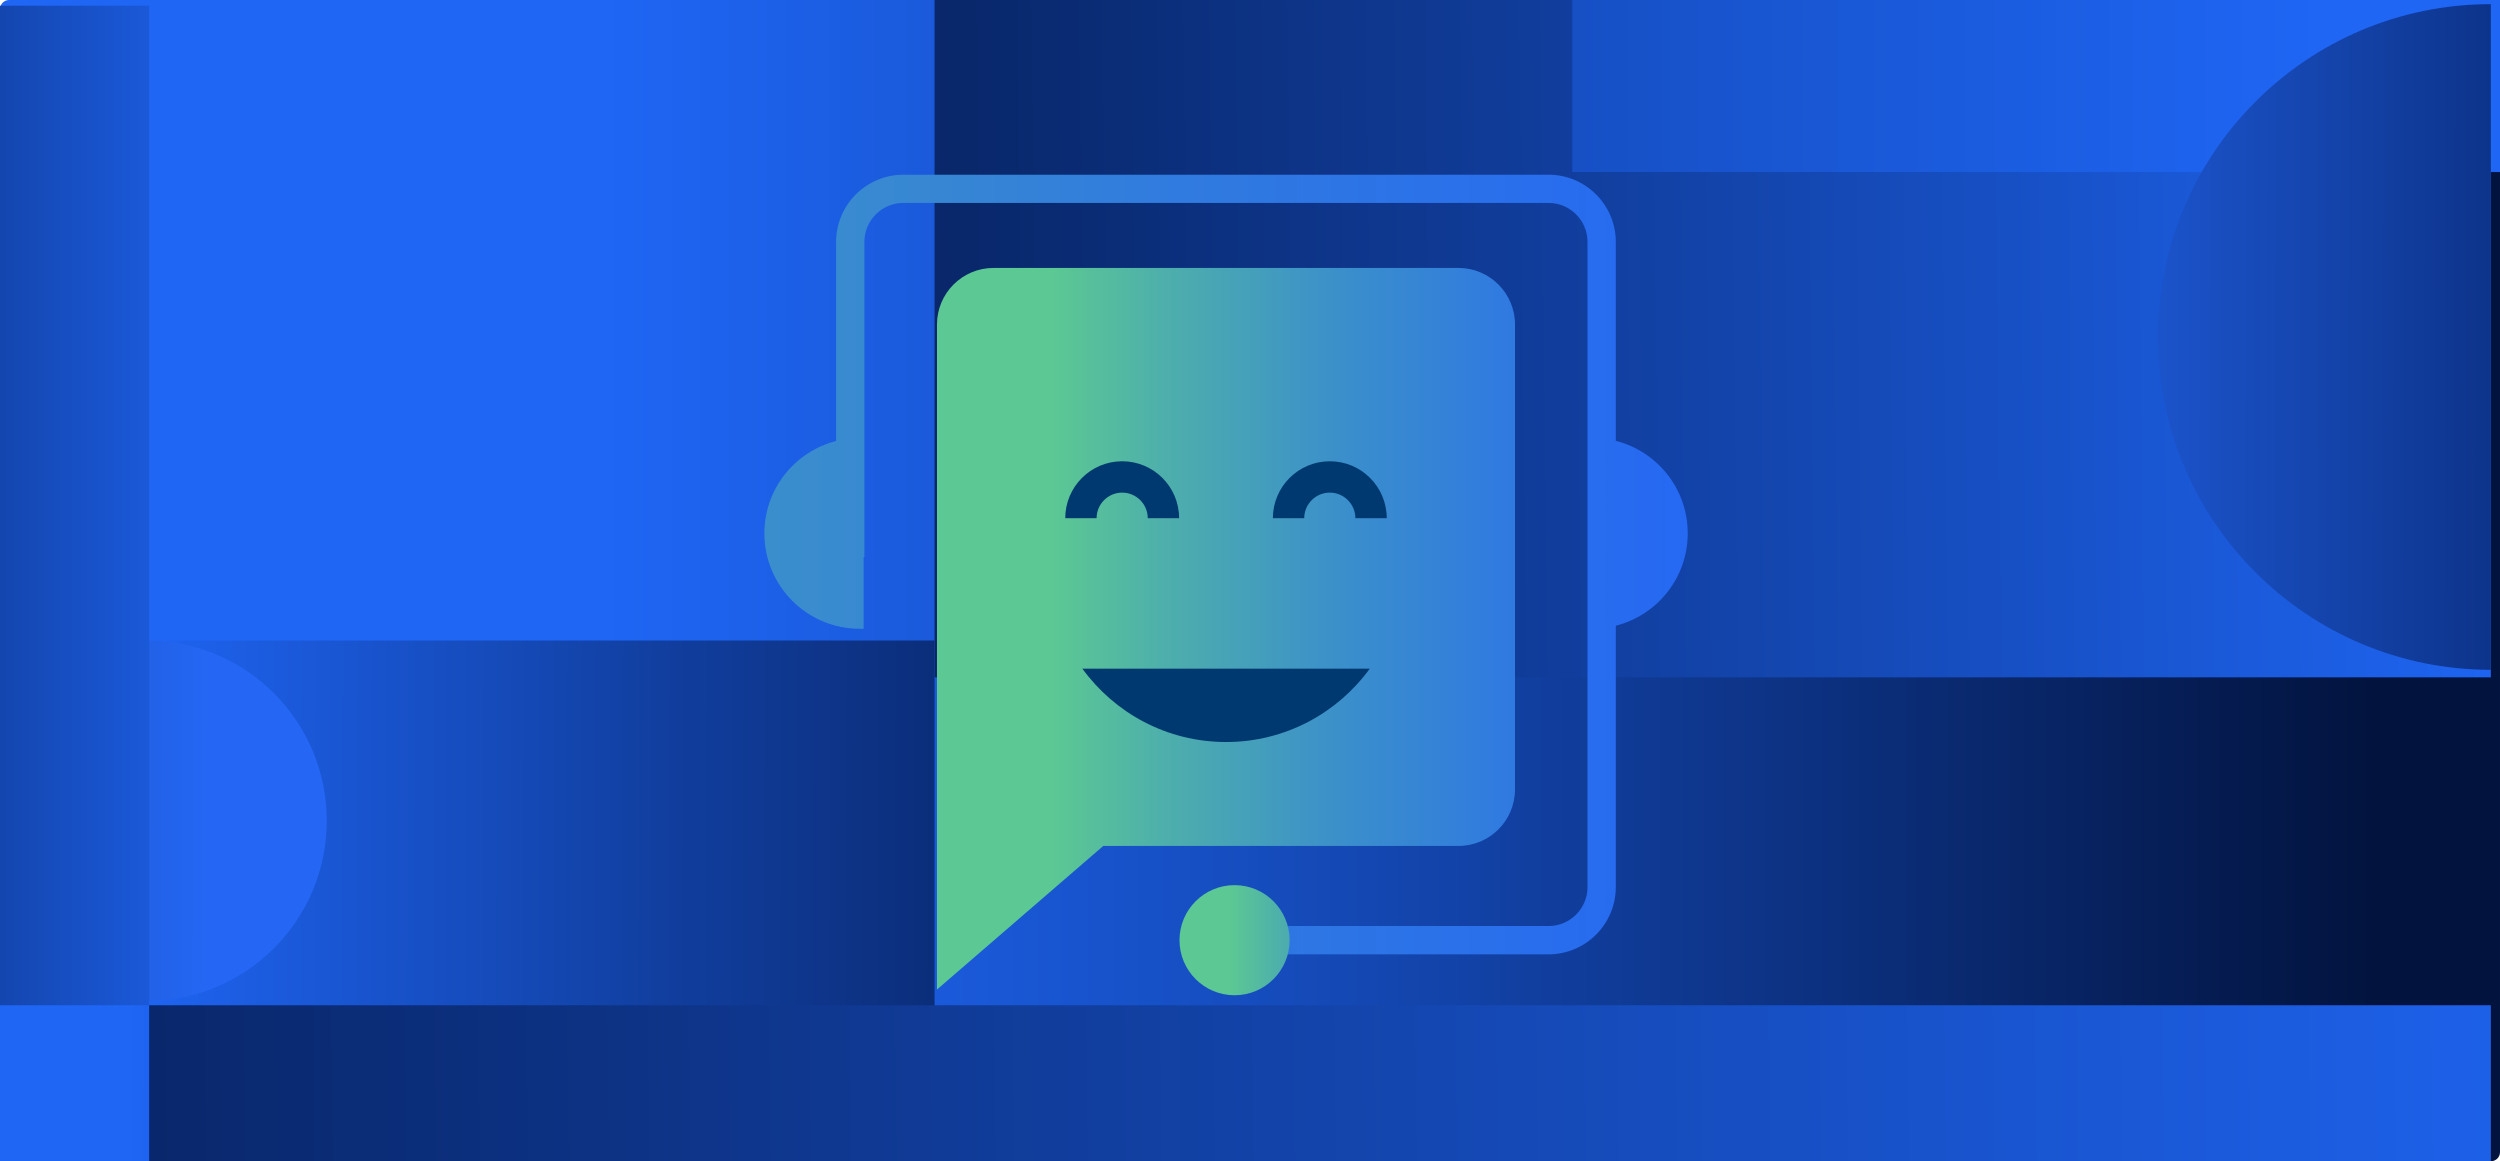
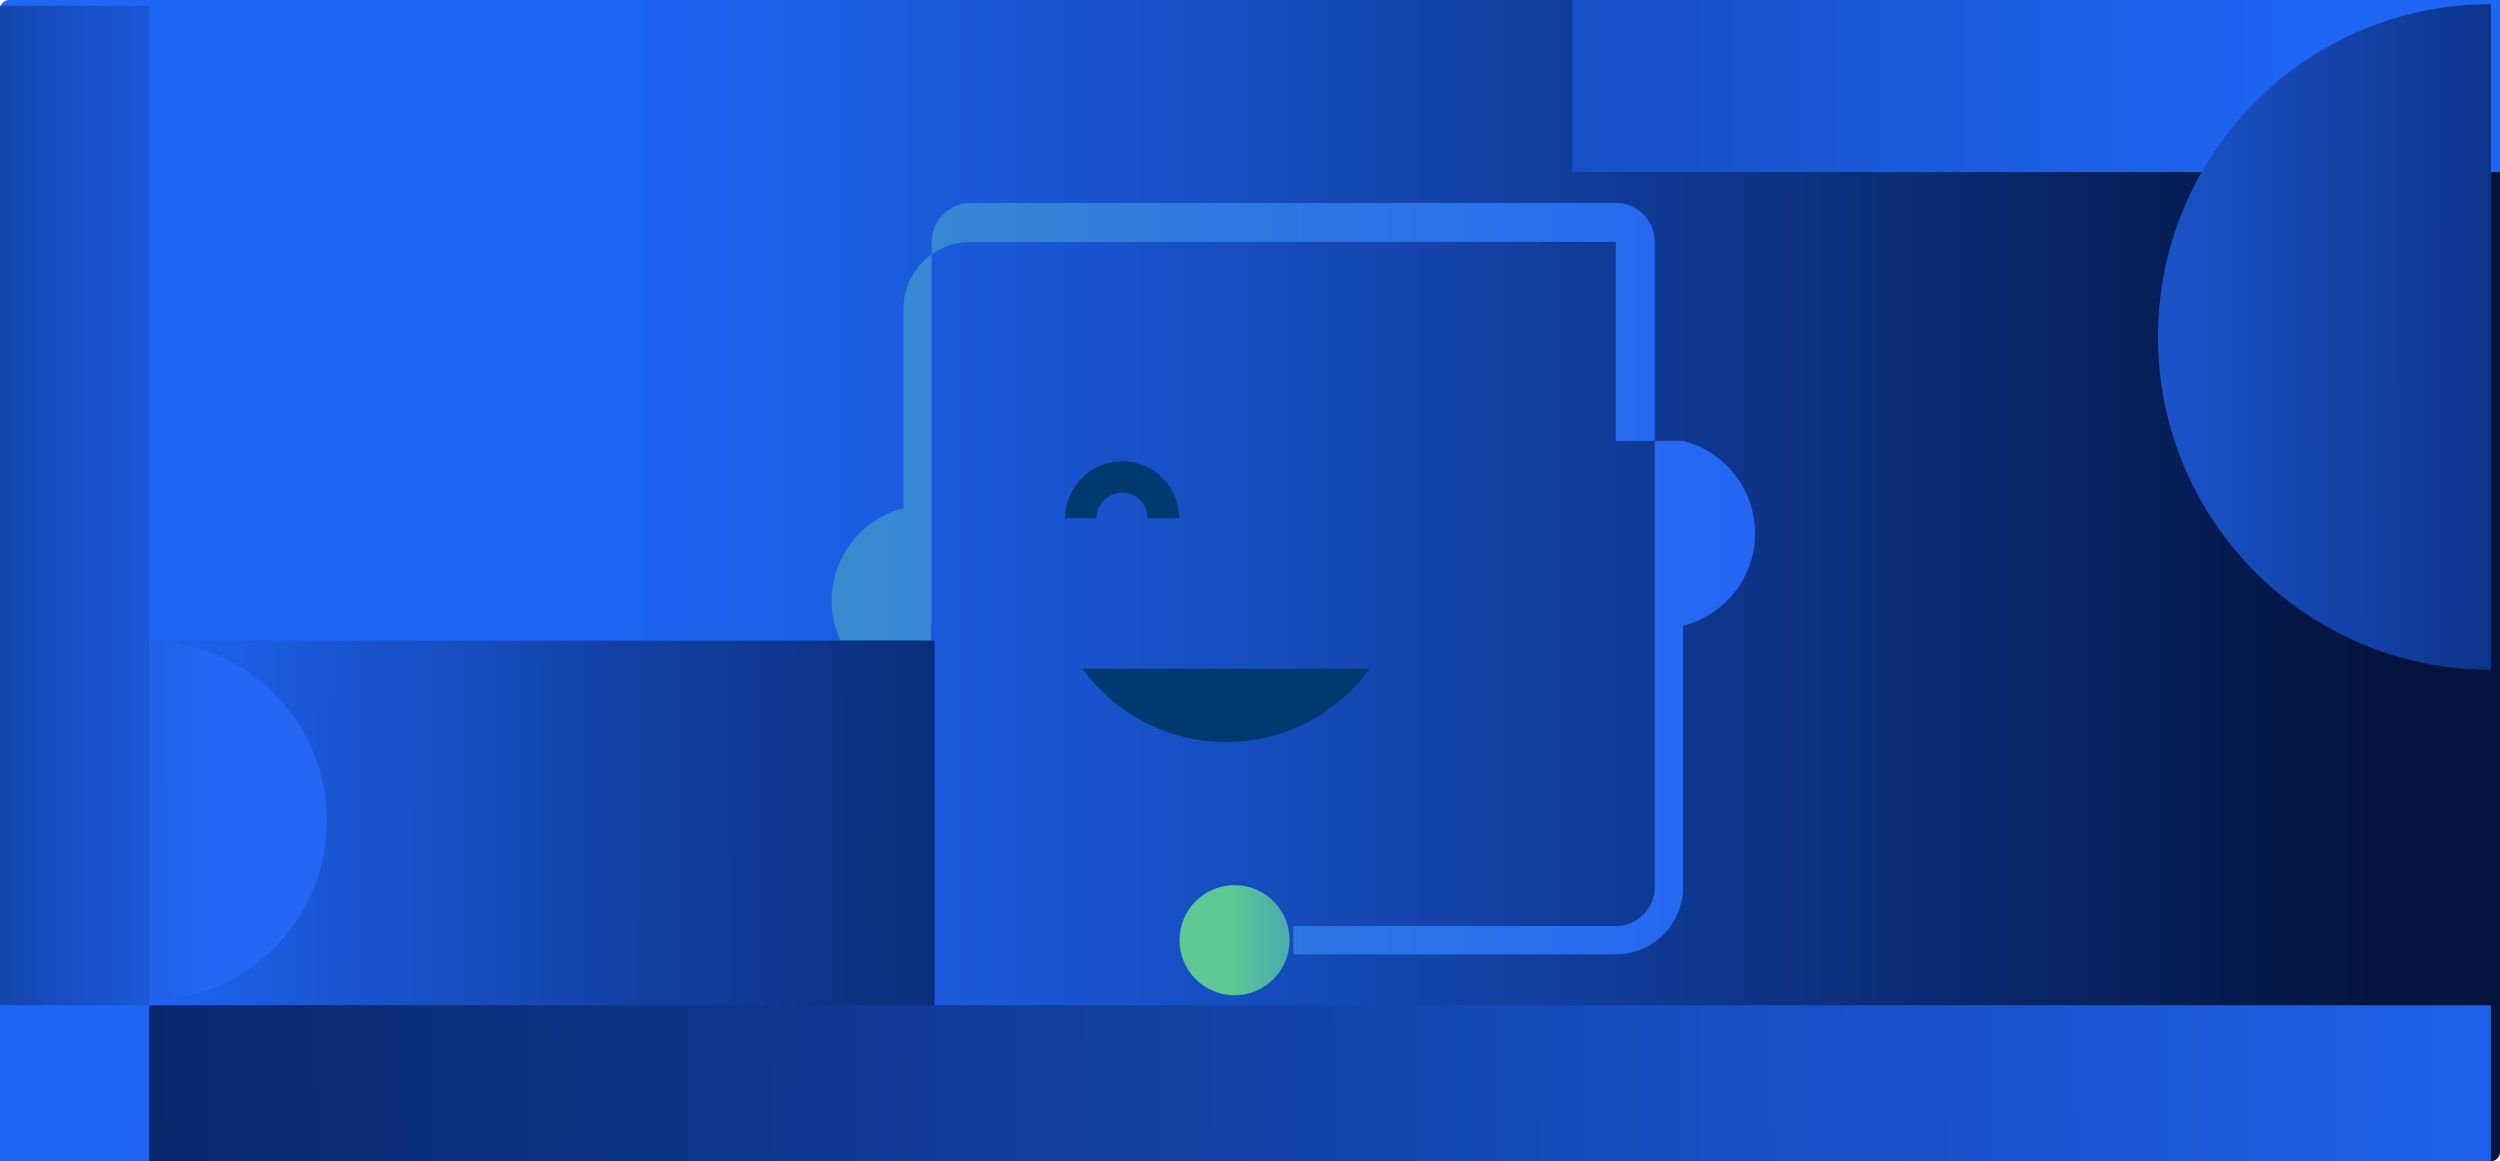
<svg xmlns="http://www.w3.org/2000/svg" xmlns:xlink="http://www.w3.org/1999/xlink" id="Layer_2" data-name="Layer 2" viewBox="0 0 319.67 148.49">
  <defs>
    <style>
      .cls-1 {
        fill: url(#linear-gradient);
      }

      .cls-1, .cls-2, .cls-3, .cls-4, .cls-5, .cls-6, .cls-7, .cls-8, .cls-9, .cls-10, .cls-11, .cls-12 {
        stroke-width: 0px;
      }

      .cls-2 {
        fill: url(#linear-gradient-11);
      }

      .cls-3 {
        fill: url(#linear-gradient-10);
      }

      .cls-4 {
        fill: #003970;
      }

      .cls-5 {
        fill: url(#linear-gradient-4);
      }

      .cls-6 {
        fill: url(#linear-gradient-2);
      }

      .cls-7 {
        fill: url(#linear-gradient-3);
      }

      .cls-8 {
        fill: url(#linear-gradient-8);
      }

      .cls-9 {
        fill: url(#linear-gradient-9);
      }

      .cls-10 {
        fill: url(#linear-gradient-7);
      }

      .cls-11 {
        fill: url(#linear-gradient-5);
      }

      .cls-12 {
        fill: url(#linear-gradient-6);
      }
    </style>
    <linearGradient id="linear-gradient" x1="0" y1="74.24" x2="319.67" y2="74.24" gradientUnits="userSpaceOnUse">
      <stop offset=".24" stop-color="#1f66f5" />
      <stop offset=".32" stop-color="#1c5fe6" />
      <stop offset=".49" stop-color="#164ec1" />
      <stop offset=".71" stop-color="#0d3385" />
      <stop offset=".95" stop-color="#02133e" />
    </linearGradient>
    <linearGradient id="linear-gradient-2" x1="4.19" y1="45.68" x2="495.23" y2="40.24" gradientUnits="userSpaceOnUse">
      <stop offset=".05" stop-color="#02133e" />
      <stop offset=".13" stop-color="#04194c" />
      <stop offset=".27" stop-color="#0a2b73" />
      <stop offset=".46" stop-color="#1447b1" />
      <stop offset=".65" stop-color="#1f66f5" />
    </linearGradient>
    <linearGradient id="linear-gradient-3" x1="-255.84" y1="11" x2="595.08" y2="11" gradientUnits="userSpaceOnUse">
      <stop offset=".17" stop-color="#02133e" />
      <stop offset=".24" stop-color="#051c52" />
      <stop offset=".39" stop-color="#0d3487" />
      <stop offset=".59" stop-color="#1a5adb" />
      <stop offset=".65" stop-color="#1f66f5" />
    </linearGradient>
    <linearGradient id="linear-gradient-4" x1="119.81" y1="80.4" x2="243.01" y2="80.4" gradientUnits="userSpaceOnUse">
      <stop offset=".12" stop-color="#5cc893" />
      <stop offset=".24" stop-color="#4daeac" />
      <stop offset=".42" stop-color="#3b8fcb" />
      <stop offset=".6" stop-color="#2f79e1" />
      <stop offset=".76" stop-color="#276bef" />
      <stop offset=".91" stop-color="#2567f4" />
    </linearGradient>
    <linearGradient id="linear-gradient-5" x1="-136.12" y1="72.18" x2="334.2" y2="72.18" gradientUnits="userSpaceOnUse">
      <stop offset=".18" stop-color="#5cc893" />
      <stop offset=".31" stop-color="#4daeac" />
      <stop offset=".61" stop-color="#307bdf" />
      <stop offset=".76" stop-color="#2567f4" />
    </linearGradient>
    <linearGradient id="linear-gradient-6" x1="150.82" y1="120.22" x2="205.15" y2="120.22" xlink:href="#linear-gradient-4" />
    <linearGradient id="linear-gradient-7" x1="-87.15" y1="114.78" x2="208.12" y2="115.61" gradientUnits="userSpaceOnUse">
      <stop offset=".35" stop-color="#1f66f5" />
      <stop offset=".38" stop-color="#1d60e9" />
      <stop offset=".58" stop-color="#113fa0" />
      <stop offset=".75" stop-color="#09276b" />
      <stop offset=".88" stop-color="#03184a" />
      <stop offset=".95" stop-color="#02133e" />
    </linearGradient>
    <linearGradient id="linear-gradient-8" x1="-128.27" y1="141.8" x2="607.57" y2="133.65" gradientUnits="userSpaceOnUse">
      <stop offset=".05" stop-color="#02133e" />
      <stop offset=".08" stop-color="#031646" />
      <stop offset=".48" stop-color="#174fc3" />
      <stop offset=".65" stop-color="#1f66f5" />
    </linearGradient>
    <linearGradient id="linear-gradient-9" x1="-803.97" y1="702.4" x2="-1057.7" y2="702.8" gradientTransform="translate(-649.58 -659.57) rotate(-180) scale(1 -1)" gradientUnits="userSpaceOnUse">
      <stop offset=".32" stop-color="#2567f4" />
      <stop offset=".37" stop-color="#2262e9" />
      <stop offset=".47" stop-color="#1c55ce" />
      <stop offset=".59" stop-color="#123fa2" />
      <stop offset=".74" stop-color="#052265" />
      <stop offset=".79" stop-color="#00174d" />
    </linearGradient>
    <linearGradient id="linear-gradient-10" x1="-737.51" y1="947.03" x2="-874.93" y2="947.24" gradientTransform="translate(808.31 1052.07) scale(1 -1)" xlink:href="#linear-gradient-9" />
    <linearGradient id="linear-gradient-11" x1="-56.65" y1="64.63" x2="80.14" y2="64.63" xlink:href="#linear-gradient-8" />
  </defs>
  <g id="Layer_1-2" data-name="Layer 1">
    <g>
      <rect class="cls-1" width="319.67" height="148.49" rx="1.17" ry="1.17" />
-       <rect class="cls-6" x="119.5" width="199" height="86.61" />
      <rect class="cls-7" x="201.05" width="118.62" height="22" />
      <g>
-         <path class="cls-5" d="M186.49,34.26h-59.45c-3.99,0-7.23,3.24-7.23,7.23v85.04l21.26-18.36h45.42c3.99,0,7.23-3.24,7.23-7.23v-59.45c0-3.99-3.24-7.23-7.23-7.23Z" />
-         <path class="cls-11" d="M206.61,56.38v-25.44c0-4.74-3.86-8.6-8.6-8.6h-82.5c-4.74,0-8.6,3.86-8.6,8.6v25.45c-5.27,1.35-9.17,6.12-9.17,11.81h0c0,6.74,5.46,12.2,12.2,12.2h.49v-9.18h.1V30.93c0-2.75,2.23-4.98,4.98-4.98h82.5c2.75,0,4.98,2.23,4.98,4.98v82.5c0,2.75-2.23,4.98-4.98,4.98h-41.25v3.62h41.25c4.74,0,8.6-3.86,8.6-8.6v-33.42c5.28-1.34,9.2-6.11,9.2-11.82h0c0-5.7-3.92-10.48-9.2-11.82Z" />
+         <path class="cls-11" d="M206.61,56.38v-25.44h-82.5c-4.74,0-8.6,3.86-8.6,8.6v25.45c-5.27,1.35-9.17,6.12-9.17,11.81h0c0,6.74,5.46,12.2,12.2,12.2h.49v-9.18h.1V30.93c0-2.75,2.23-4.98,4.98-4.98h82.5c2.75,0,4.98,2.23,4.98,4.98v82.5c0,2.75-2.23,4.98-4.98,4.98h-41.25v3.62h41.25c4.74,0,8.6-3.86,8.6-8.6v-33.42c5.28-1.34,9.2-6.11,9.2-11.82h0c0-5.7-3.92-10.48-9.2-11.82Z" />
        <g>
          <path class="cls-4" d="M156.77,94.88c7.56,0,14.25-3.7,18.38-9.38h-36.75c4.13,5.68,10.82,9.38,18.38,9.38Z" />
          <g>
            <path class="cls-4" d="M150.77,66.26h-4.01c0-1.8-1.47-3.27-3.27-3.27s-3.27,1.47-3.27,3.27h-4.01c0-4.01,3.26-7.28,7.28-7.28s7.28,3.26,7.28,7.28Z" />
-             <path class="cls-4" d="M177.32,66.26h-4.01c0-1.8-1.47-3.27-3.27-3.27s-3.27,1.47-3.27,3.27h-4.01c0-4.01,3.26-7.28,7.28-7.28s7.28,3.26,7.28,7.28Z" />
          </g>
        </g>
        <circle class="cls-12" cx="157.86" cy="120.22" r="7.04" />
      </g>
      <rect class="cls-10" y="81.9" width="119.5" height="66.59" />
      <rect class="cls-8" x="19.07" y="128.54" width="299.43" height="19.95" />
      <path class="cls-9" d="M318.5,85.65c-23.5,0-42.56-19.05-42.56-42.56,0-23.5,19.05-42.56,42.56-42.56v85.12Z" />
      <path class="cls-3" d="M18.73,81.9c12.73,0,23.05,10.32,23.05,23.05s-10.32,23.05-23.05,23.05v-46.1Z" />
      <rect class="cls-2" y=".73" width="19.07" height="127.81" />
    </g>
  </g>
</svg>